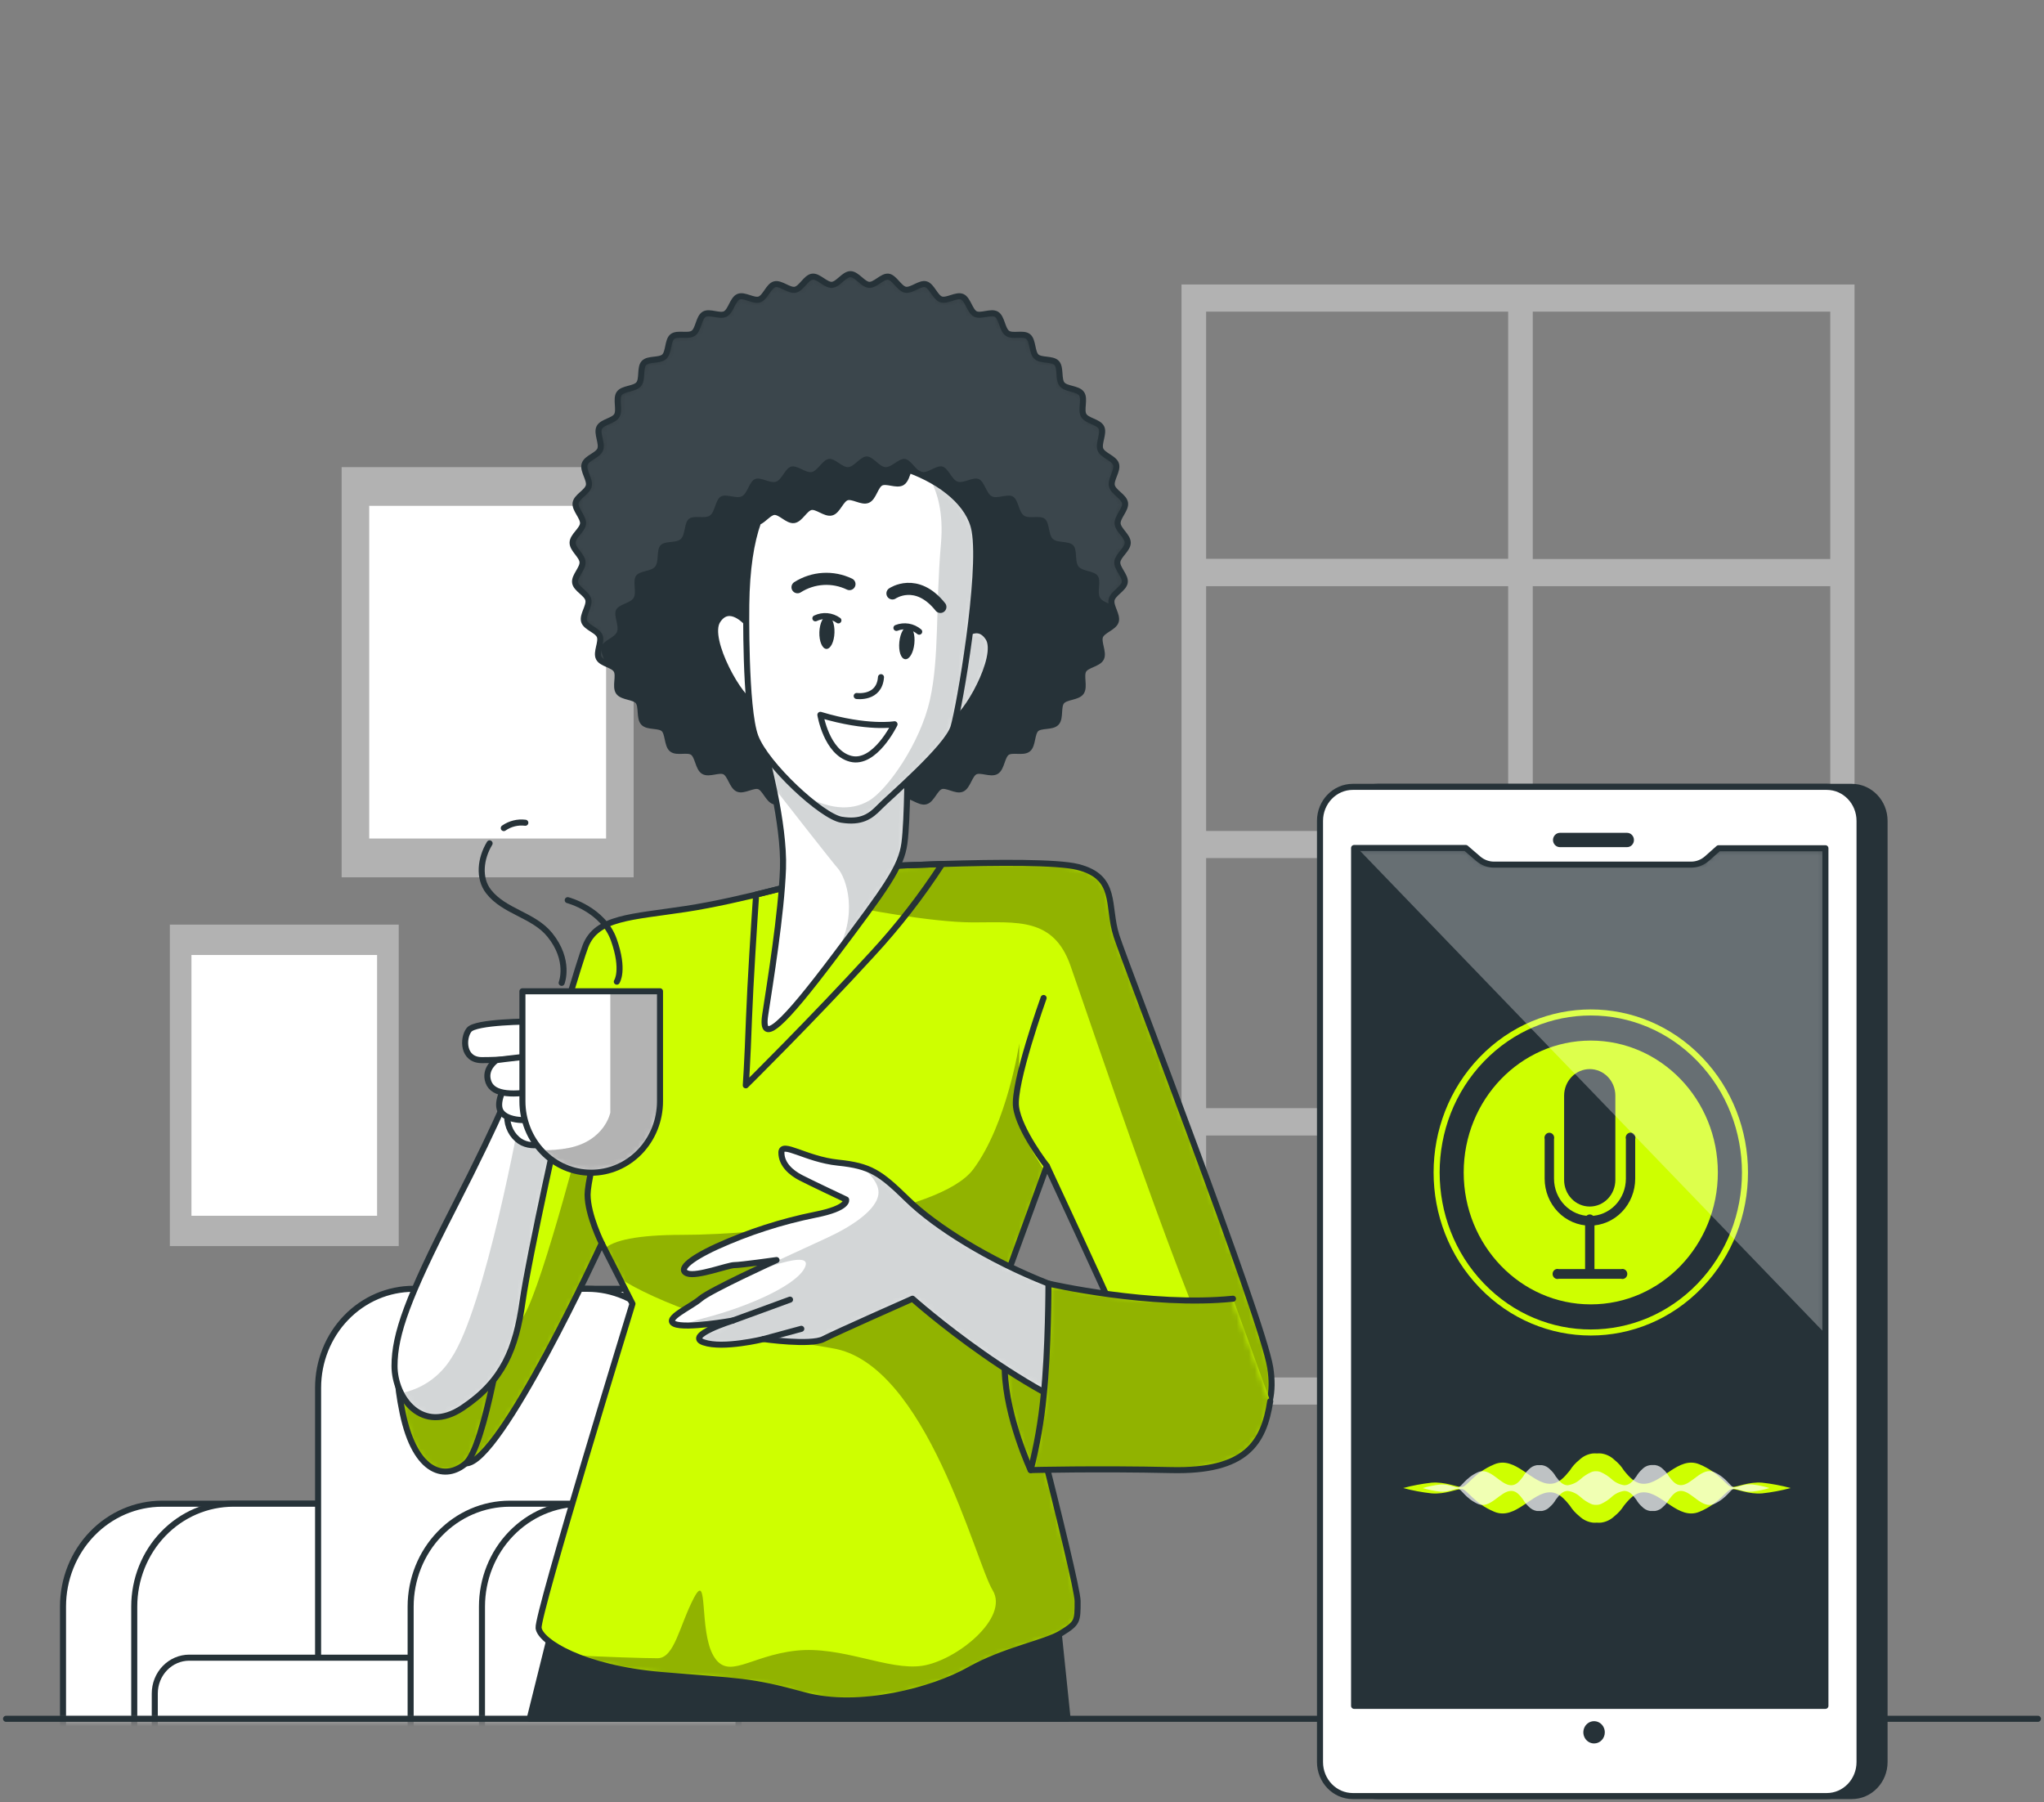
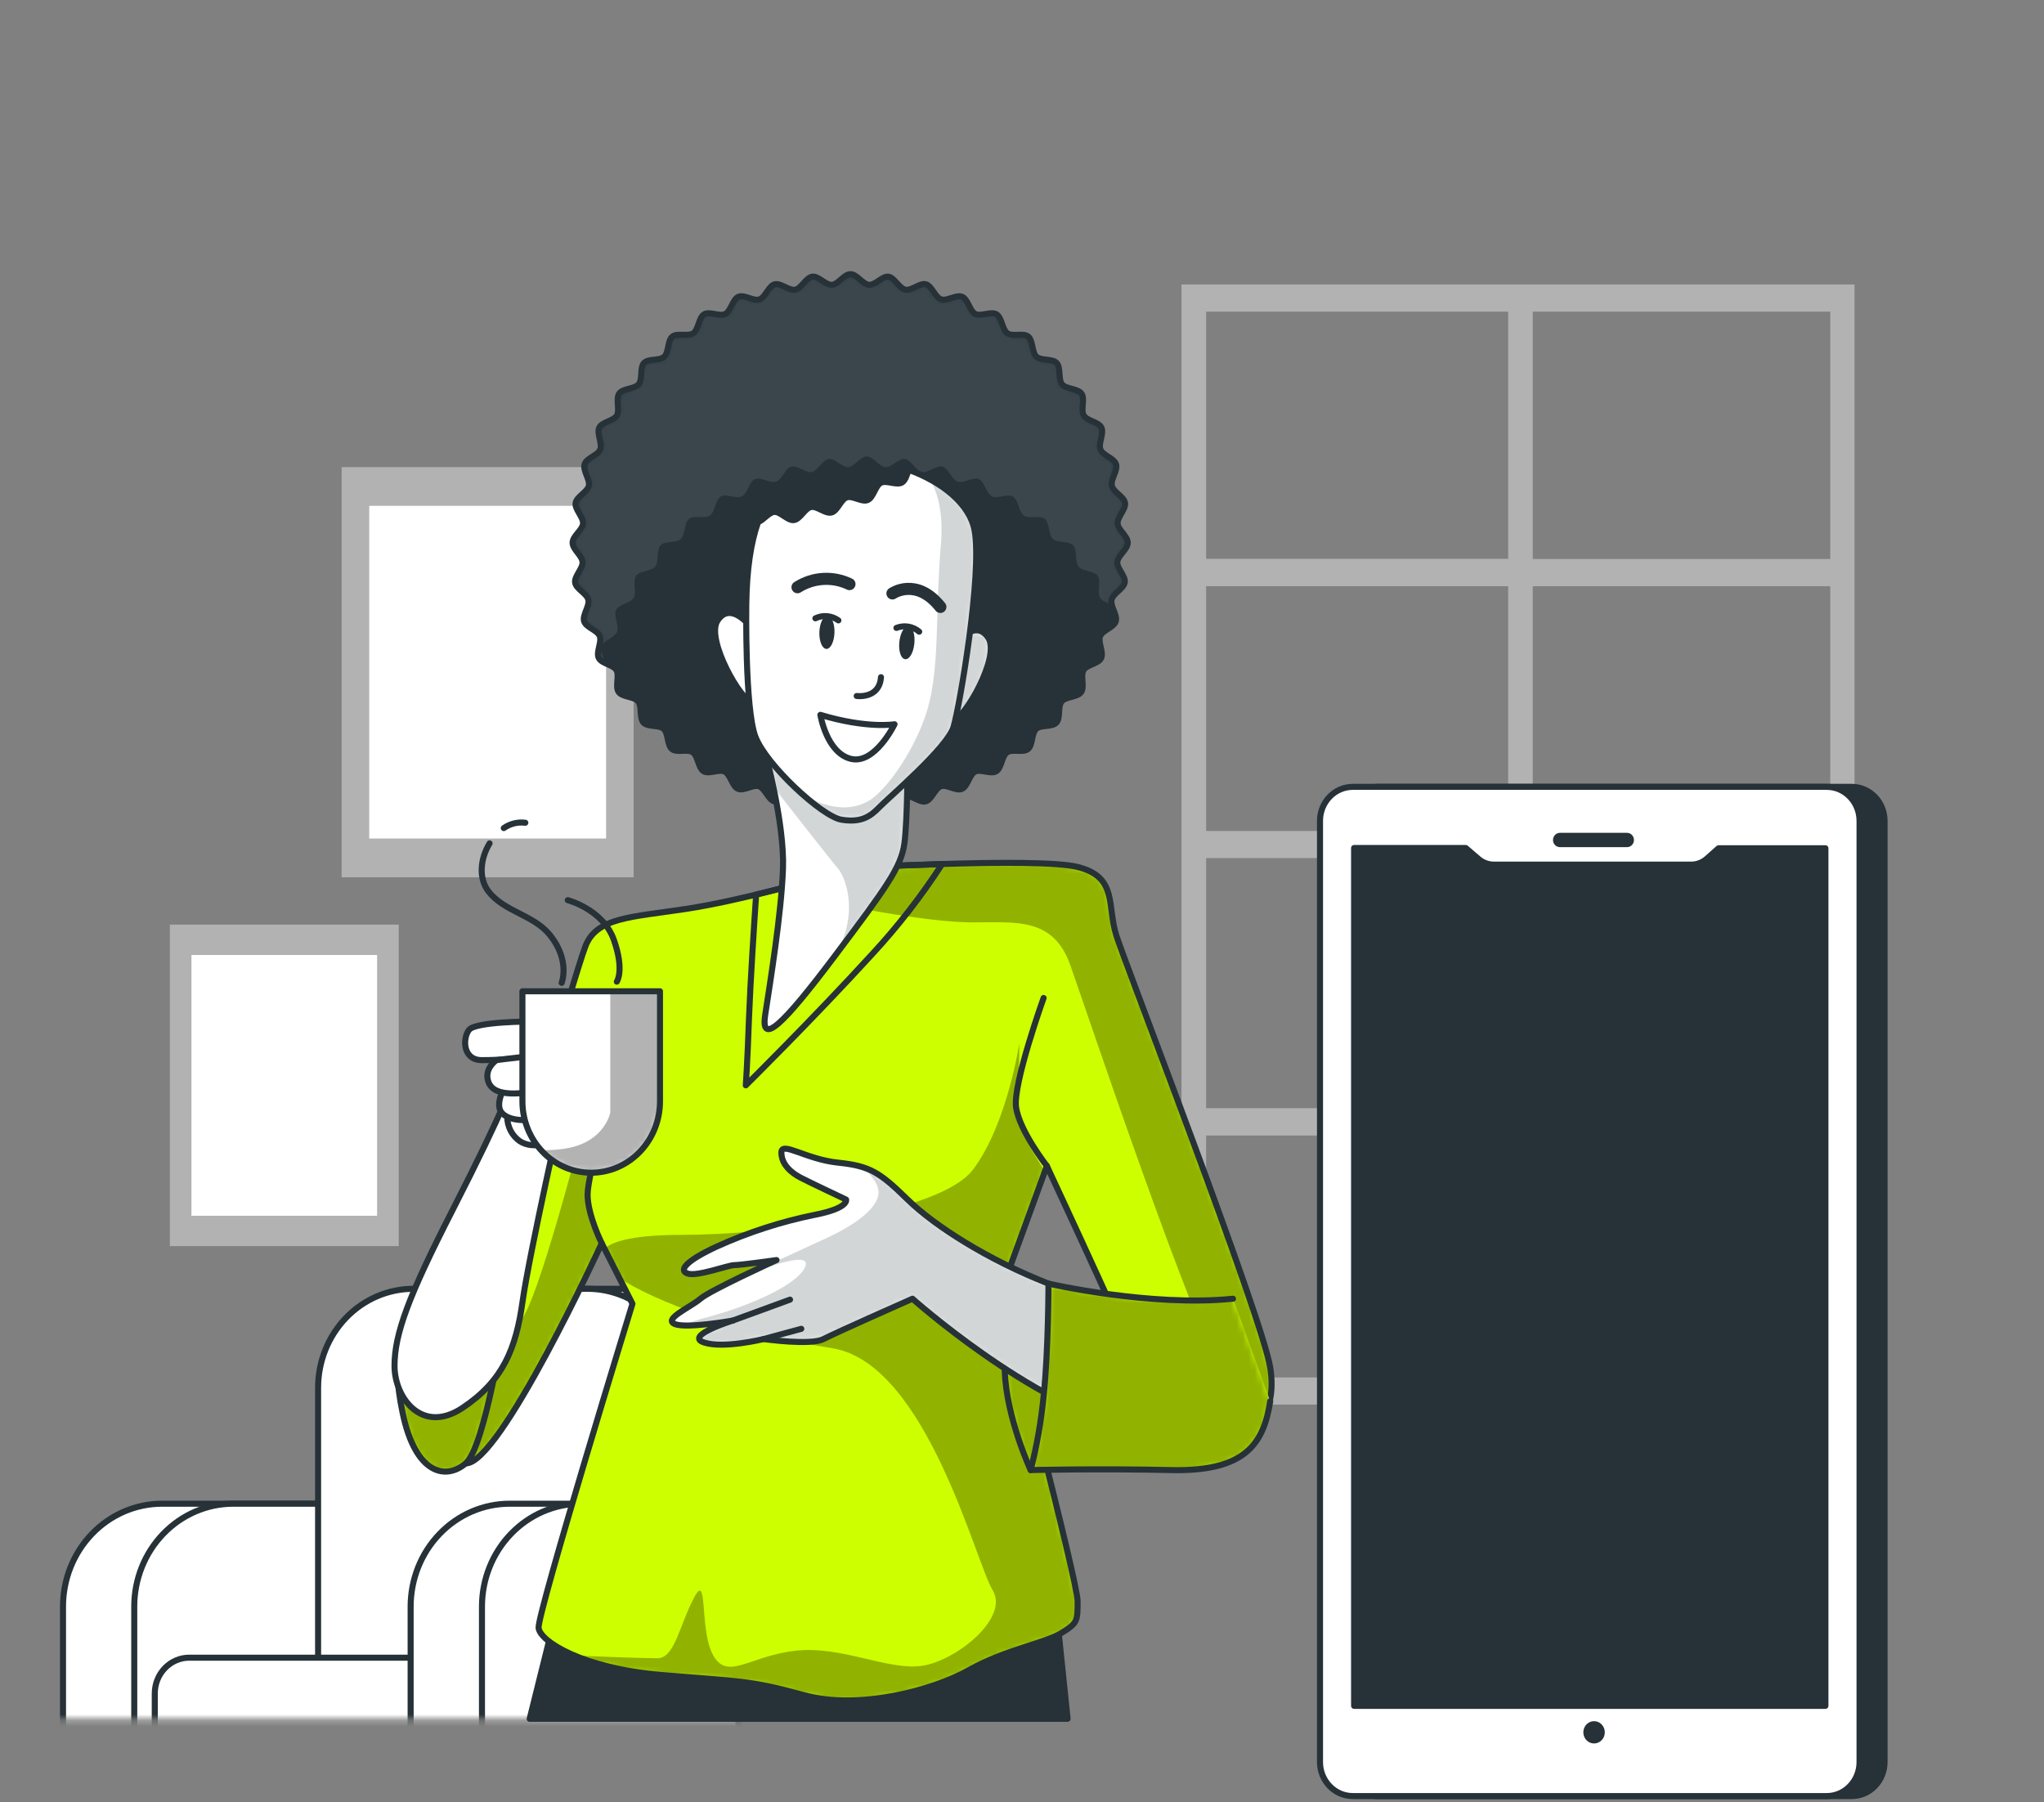
<svg xmlns="http://www.w3.org/2000/svg" width="338" height="298" viewBox="0 0 338 298" fill="none">
  <rect x="0" y="0" width="338" height="298" fill="#808080" stroke="none" />
  <path d="M195.378 47.041V232.26H306.671V47.041H195.378ZM253.458 51.533H302.656V92.437H253.458V51.533ZM253.458 96.93H302.656V137.409H253.458V96.93ZM253.458 141.934H302.656V183.28H253.458V141.934ZM249.395 227.776H199.449V187.772H249.395V227.776ZM249.395 183.247H199.449V141.892H249.395V183.247ZM249.395 137.409H199.449V96.93H249.395V137.409ZM249.395 92.404H199.449V51.533H249.395V92.404ZM253.458 227.735V187.73H302.656V227.735H253.458Z" fill="#B2B2B2" />
  <path d="M104.785 77.244H56.494V145.076H104.785V77.244Z" fill="#B2B2B2" />
  <path d="M100.225 83.645H61.055V138.659H100.225V83.645Z" fill="white" />
  <path d="M65.937 152.894H28.085V206.057H65.937V152.894Z" fill="#B2B2B2" />
  <path d="M62.356 157.919H31.658V201.04H62.356V157.919Z" fill="white" />
  <mask id="mask0_1032_6420" style="mask-type:luminance" maskUnits="userSpaceOnUse" x="6" y="204" width="133" height="81">
    <path d="M138.583 204.774H6.356V284.224H138.583V204.774Z" fill="white" />
  </mask>
  <g mask="url(#mask0_1032_6420)">
    <path d="M122.122 275.707H61.81L61.81 229.485C61.81 225.144 63.471 220.981 66.429 217.911C69.386 214.841 73.398 213.117 77.58 213.117H106.343C110.526 213.117 114.537 214.841 117.495 217.911C120.452 220.981 122.114 225.144 122.114 229.485V275.707H122.122Z" fill="white" stroke="#263238" stroke-miterlimit="10" />
    <path d="M52.84 318.677H10.419L10.419 265.663C10.419 261.152 12.146 256.826 15.219 253.636C18.293 250.446 22.461 248.653 26.808 248.653H52.84L52.84 318.661V318.677Z" fill="white" />
    <path d="M52.84 318.677H10.419L10.419 265.663C10.419 261.152 12.146 256.826 15.219 253.636C18.293 250.446 22.461 248.653 26.808 248.653H52.84L52.84 318.661V318.677Z" stroke="#263238" stroke-miterlimit="10" />
    <path d="M64.62 318.677H22.199L22.199 265.663C22.199 261.152 23.925 256.826 26.999 253.636C30.072 250.446 34.241 248.653 38.588 248.653H64.62L64.62 318.661V318.677Z" fill="white" stroke="#263238" stroke-miterlimit="10" />
    <path d="M112.912 275.707H52.6L52.6 229.485C52.6 225.144 54.261 220.981 57.219 217.911C60.176 214.841 64.188 213.117 68.37 213.117H97.141C101.324 213.117 105.335 214.841 108.293 217.911C111.25 220.981 112.912 225.144 112.912 229.485V275.707Z" fill="white" />
    <path d="M112.912 275.707H52.6L52.6 229.485C52.6 225.144 54.261 220.981 57.219 217.911C60.176 214.841 64.188 213.117 68.37 213.117H97.141C101.324 213.117 105.335 214.841 108.293 217.911C111.25 220.981 112.912 225.144 112.912 229.485V275.707Z" stroke="#263238" stroke-miterlimit="10" />
    <path d="M106.319 318.677H25.595V280.032C25.595 278.462 26.196 276.957 27.265 275.847C28.334 274.738 29.785 274.114 31.297 274.114H106.319V318.677Z" fill="white" />
    <path d="M106.319 318.677H25.595V280.032C25.595 278.462 26.196 276.957 27.265 275.847C28.334 274.738 29.785 274.114 31.297 274.114H106.319V318.677Z" stroke="#263238" stroke-miterlimit="10" />
-     <path d="M110.326 318.677H67.904V265.663C67.904 261.152 69.631 256.826 72.705 253.636C75.778 250.446 79.947 248.653 84.293 248.653H110.326L110.326 318.661V318.677Z" fill="white" />
+     <path d="M110.326 318.677H67.904V265.663C67.904 261.152 69.631 256.826 72.705 253.636C75.778 250.446 79.947 248.653 84.293 248.653H110.326L110.326 318.661Z" fill="white" />
    <path d="M110.326 318.677H67.904V265.663C67.904 261.152 69.631 256.826 72.705 253.636C75.778 250.446 79.947 248.653 84.293 248.653H110.326L110.326 318.661V318.677Z" stroke="#263238" stroke-miterlimit="10" />
    <path d="M122.122 318.677H79.7V265.663C79.7 261.152 81.427 256.826 84.501 253.636C87.574 250.446 91.743 248.653 96.089 248.653H122.122L122.122 318.661V318.677Z" fill="white" stroke="#263238" stroke-miterlimit="10" />
  </g>
  <path d="M176.54 284.224L174.693 266.405H92.018L87.586 284.224H176.54Z" fill="#263238" stroke="#263238" stroke-linecap="round" stroke-linejoin="round" />
  <path d="M186.489 89.746C186.489 90.829 184.883 91.838 184.763 92.904C184.642 93.971 186.16 95.246 185.991 96.305C185.822 97.363 184.056 98.105 183.815 99.188C183.574 100.272 184.827 101.73 184.506 102.747C184.184 103.764 182.321 104.205 181.92 105.197C181.519 106.189 182.546 107.873 182.081 108.831C181.615 109.789 179.672 109.914 179.158 110.839C178.644 111.765 179.391 113.573 178.78 114.448C178.17 115.323 176.275 115.157 175.568 115.982C174.862 116.807 175.408 118.724 174.685 119.499C173.962 120.274 172.108 119.824 171.337 120.54C170.566 121.257 170.799 123.232 169.98 123.874C169.161 124.516 167.386 123.816 166.519 124.416C165.652 125.016 165.635 126.999 164.736 127.541C163.837 128.083 162.167 127.124 161.235 127.6C160.304 128.075 160.023 130.033 159.059 130.45C158.095 130.867 156.57 129.666 155.582 130.016C154.594 130.366 154.073 132.258 153.061 132.517C152.049 132.775 150.7 131.408 149.672 131.617C148.644 131.825 147.89 133.633 146.862 133.775C145.834 133.917 144.654 132.358 143.61 132.425C142.566 132.492 141.594 134.192 140.55 134.192C139.506 134.192 138.519 132.525 137.491 132.425C136.463 132.325 135.259 133.909 134.239 133.775C133.219 133.642 132.432 131.825 131.42 131.617C130.409 131.408 129.011 132.792 128.032 132.517C127.052 132.242 126.49 130.341 125.51 130.016C124.531 129.691 122.989 130.85 122.034 130.441C121.078 130.033 120.789 128.075 119.857 127.6C118.926 127.124 117.256 128.083 116.356 127.541C115.457 126.999 115.433 125.041 114.574 124.416C113.715 123.791 111.924 124.533 111.113 123.866C110.302 123.199 110.527 121.232 109.756 120.532C108.985 119.832 107.122 120.265 106.408 119.49C105.693 118.715 106.191 116.798 105.524 115.973C104.858 115.148 102.955 115.315 102.312 114.44C101.67 113.565 102.473 111.748 101.935 110.823C101.397 109.898 99.526 109.781 99.02 108.823C98.514 107.864 99.566 106.181 99.173 105.189C98.779 104.197 96.908 103.764 96.587 102.739C96.266 101.714 97.526 100.238 97.286 99.18C97.045 98.121 95.262 97.405 95.102 96.338C94.941 95.271 96.41 94.021 96.33 92.938C96.25 91.854 94.684 90.854 94.684 89.746C94.684 88.637 96.33 87.645 96.41 86.579C96.491 85.512 95.021 84.237 95.182 83.178C95.342 82.12 97.125 81.378 97.366 80.336C97.607 79.295 96.346 77.836 96.667 76.778C96.989 75.719 98.859 75.319 99.253 74.327C99.646 73.336 98.627 71.66 99.1 70.702C99.574 69.744 101.509 69.61 102.015 68.694C102.521 67.777 101.79 65.951 102.393 65.076C102.995 64.201 104.898 64.368 105.605 63.543C106.311 62.718 105.765 60.801 106.488 60.026C107.21 59.251 109.065 59.701 109.844 58.984C110.623 58.267 110.374 56.292 111.193 55.651C112.012 55.009 113.795 55.7 114.654 55.1C115.513 54.5 115.537 52.517 116.437 51.975C117.336 51.433 119.006 52.4 119.938 51.917C120.869 51.433 121.15 49.483 122.114 49.075C123.077 48.666 124.603 49.85 125.591 49.508C126.578 49.166 127.1 47.258 128.112 47.008C129.124 46.758 130.481 48.116 131.501 47.908C132.521 47.7 133.283 45.891 134.319 45.749C135.355 45.608 136.527 47.175 137.571 47.1C138.615 47.025 139.579 45.333 140.631 45.333C141.683 45.333 142.662 47 143.69 47.1C144.718 47.2 145.914 45.616 146.902 45.749C147.89 45.883 148.709 47.708 149.72 47.908C150.732 48.108 152.129 46.733 153.109 47.008C154.089 47.283 154.651 49.191 155.63 49.508C156.61 49.825 158.152 48.675 159.107 49.075C160.063 49.475 160.36 51.45 161.283 51.917C162.207 52.383 163.893 51.433 164.784 51.975C165.676 52.517 165.716 54.475 166.567 55.1C167.418 55.725 169.217 54.992 170.028 55.651C170.839 56.309 170.614 58.284 171.385 58.984C172.156 59.684 174.019 59.259 174.733 60.026C175.448 60.793 174.958 62.718 175.617 63.543C176.275 64.368 178.186 64.21 178.829 65.076C179.471 65.943 178.668 67.777 179.206 68.694C179.744 69.61 181.655 69.744 182.129 70.702C182.603 71.66 181.575 73.336 181.968 74.327C182.362 75.319 184.233 75.752 184.554 76.778C184.875 77.803 183.614 79.278 183.863 80.336C184.112 81.395 185.879 82.112 186.039 83.178C186.2 84.245 184.73 85.504 184.811 86.579C184.891 87.654 186.489 88.654 186.489 89.746Z" fill="#263238" />
  <mask id="mask1_1032_6420" style="mask-type:luminance" maskUnits="userSpaceOnUse" x="94" y="45" width="93" height="90">
    <path d="M186.489 89.746C186.489 90.829 184.883 91.838 184.763 92.904C184.642 93.971 186.16 95.246 185.991 96.305C185.822 97.363 184.056 98.105 183.815 99.188C183.574 100.272 184.827 101.73 184.506 102.747C184.184 103.764 182.321 104.205 181.92 105.197C181.519 106.189 182.546 107.873 182.081 108.831C181.615 109.789 179.672 109.914 179.158 110.839C178.644 111.765 179.391 113.573 178.78 114.448C178.17 115.323 176.275 115.157 175.568 115.982C174.862 116.807 175.408 118.724 174.685 119.499C173.962 120.274 172.108 119.824 171.337 120.54C170.566 121.257 170.799 123.232 169.98 123.874C169.161 124.516 167.386 123.816 166.519 124.416C165.652 125.016 165.635 126.999 164.736 127.541C163.837 128.083 162.167 127.124 161.235 127.6C160.304 128.075 160.023 130.033 159.059 130.45C158.095 130.867 156.57 129.666 155.582 130.016C154.594 130.366 154.073 132.258 153.061 132.517C152.049 132.775 150.7 131.408 149.672 131.617C148.644 131.825 147.89 133.633 146.862 133.775C145.834 133.917 144.654 132.358 143.61 132.425C142.566 132.492 141.594 134.192 140.55 134.192C139.506 134.192 138.519 132.525 137.491 132.425C136.463 132.325 135.259 133.909 134.239 133.775C133.219 133.642 132.432 131.825 131.42 131.617C130.409 131.408 129.011 132.792 128.032 132.517C127.052 132.242 126.49 130.341 125.51 130.016C124.531 129.691 122.989 130.85 122.034 130.441C121.078 130.033 120.789 128.075 119.857 127.6C118.926 127.124 117.256 128.083 116.356 127.541C115.457 126.999 115.433 125.041 114.574 124.416C113.715 123.791 111.924 124.533 111.113 123.866C110.302 123.199 110.527 121.232 109.756 120.532C108.985 119.832 107.122 120.265 106.408 119.49C105.693 118.715 106.191 116.798 105.524 115.973C104.858 115.148 102.955 115.315 102.312 114.44C101.67 113.565 102.473 111.748 101.935 110.823C101.397 109.898 99.526 109.781 99.02 108.823C98.514 107.864 99.566 106.181 99.173 105.189C98.779 104.197 96.908 103.764 96.587 102.739C96.266 101.714 97.526 100.238 97.286 99.18C97.045 98.121 95.262 97.405 95.102 96.338C94.941 95.271 96.41 94.021 96.33 92.938C96.25 91.854 94.684 90.854 94.684 89.746C94.684 88.637 96.33 87.645 96.41 86.579C96.491 85.512 95.021 84.237 95.182 83.178C95.342 82.12 97.125 81.378 97.366 80.336C97.607 79.295 96.346 77.836 96.667 76.778C96.989 75.719 98.859 75.319 99.253 74.327C99.646 73.336 98.627 71.66 99.1 70.702C99.574 69.744 101.509 69.61 102.015 68.694C102.521 67.777 101.79 65.951 102.393 65.076C102.995 64.201 104.898 64.368 105.605 63.543C106.311 62.718 105.765 60.801 106.488 60.026C107.21 59.251 109.065 59.701 109.844 58.984C110.623 58.267 110.374 56.292 111.193 55.651C112.012 55.009 113.795 55.7 114.654 55.1C115.513 54.5 115.537 52.517 116.437 51.975C117.336 51.433 119.006 52.4 119.938 51.917C120.869 51.433 121.15 49.483 122.114 49.075C123.077 48.666 124.603 49.85 125.591 49.508C126.578 49.166 127.1 47.258 128.112 47.008C129.124 46.758 130.481 48.116 131.501 47.908C132.521 47.7 133.283 45.891 134.319 45.749C135.355 45.608 136.527 47.175 137.571 47.1C138.615 47.025 139.579 45.333 140.631 45.333C141.683 45.333 142.662 47 143.69 47.1C144.718 47.2 145.914 45.616 146.902 45.749C147.89 45.883 148.709 47.708 149.72 47.908C150.732 48.108 152.129 46.733 153.109 47.008C154.089 47.283 154.651 49.191 155.63 49.508C156.61 49.825 158.152 48.675 159.107 49.075C160.063 49.475 160.36 51.45 161.283 51.917C162.207 52.383 163.893 51.433 164.784 51.975C165.676 52.517 165.716 54.475 166.567 55.1C167.418 55.725 169.217 54.992 170.028 55.651C170.839 56.309 170.614 58.284 171.385 58.984C172.156 59.684 174.019 59.259 174.733 60.026C175.448 60.793 174.958 62.718 175.617 63.543C176.275 64.368 178.186 64.21 178.829 65.076C179.471 65.943 178.668 67.777 179.206 68.694C179.744 69.61 181.655 69.744 182.129 70.702C182.603 71.66 181.575 73.336 181.968 74.327C182.362 75.319 184.233 75.752 184.554 76.778C184.875 77.803 183.614 79.278 183.863 80.336C184.112 81.395 185.879 82.112 186.039 83.178C186.2 84.245 184.73 85.504 184.811 86.579C184.891 87.654 186.489 88.654 186.489 89.746Z" fill="white" />
  </mask>
  <g mask="url(#mask1_1032_6420)">
    <path opacity="0.1" d="M186.489 89.746C186.489 88.654 184.883 87.645 184.771 86.579C184.658 85.512 186.16 84.237 185.991 83.178C185.823 82.12 184.056 81.378 183.815 80.336C183.574 79.295 184.827 77.836 184.506 76.778C184.185 75.719 182.322 75.319 181.92 74.327C181.519 73.336 182.546 71.66 182.081 70.702C181.615 69.744 179.672 69.61 179.158 68.694C178.644 67.777 179.391 65.96 178.78 65.076C178.17 64.193 176.275 64.376 175.569 63.543C174.862 62.709 175.408 60.809 174.685 60.026C173.963 59.242 172.108 59.709 171.337 58.984C170.566 58.259 170.807 56.301 169.98 55.651C169.153 55 167.386 55.709 166.519 55.1C165.652 54.492 165.636 52.517 164.736 51.975C163.837 51.433 162.167 52.4 161.235 51.917C160.304 51.433 160.023 49.483 159.059 49.075C158.096 48.666 156.57 49.85 155.582 49.508C154.595 49.166 154.073 47.258 153.061 47.008C152.049 46.758 150.7 48.116 149.672 47.908C148.645 47.7 147.89 45.891 146.854 45.749C145.818 45.608 144.654 47.175 143.642 47.1C142.63 47.025 141.626 45.333 140.583 45.333C139.539 45.333 138.551 47 137.523 47.1C136.495 47.2 135.291 45.616 134.271 45.749C133.251 45.883 132.464 47.708 131.453 47.908C130.441 48.108 129.044 46.733 128.064 47.008C127.084 47.283 126.522 49.191 125.543 49.508C124.563 49.825 123.021 48.675 122.066 49.075C121.11 49.475 120.821 51.45 119.89 51.917C118.958 52.383 117.288 51.433 116.389 51.975C115.489 52.517 115.465 54.475 114.606 55.1C113.747 55.725 111.964 54.992 111.145 55.651C110.326 56.309 110.559 58.284 109.796 58.984C109.033 59.684 107.162 59.251 106.44 60.026C105.717 60.801 106.223 62.718 105.556 63.543C104.89 64.368 102.987 64.201 102.345 65.076C101.702 65.952 102.505 67.768 101.967 68.694C101.429 69.619 99.558 69.735 99.052 70.702C98.546 71.669 99.606 73.336 99.205 74.327C98.803 75.319 96.941 75.752 96.619 76.778C96.298 77.803 97.559 79.278 97.318 80.336C97.077 81.395 95.294 82.112 95.134 83.178C94.973 84.245 96.443 85.504 96.362 86.579C96.282 87.654 94.636 88.654 94.636 89.746C94.636 90.837 96.282 91.838 96.362 92.904C96.443 93.971 94.973 95.246 95.134 96.305C95.294 97.363 97.077 98.105 97.318 99.147C97.559 100.188 96.298 101.689 96.619 102.705C96.941 103.722 98.803 104.164 99.205 105.156C99.606 106.147 98.579 107.831 99.052 108.789C99.303 109.178 99.67 109.471 100.096 109.623C99.855 108.714 99.205 107.689 99.446 106.922C99.767 105.897 101.638 105.464 102.031 104.472C102.425 103.48 101.413 101.805 101.879 100.847C102.345 99.888 104.288 99.755 104.794 98.838C105.3 97.921 104.569 96.096 105.171 95.221C105.773 94.346 107.684 94.521 108.343 93.688C109.001 92.854 108.511 90.954 109.226 90.171C109.941 89.387 111.812 89.854 112.583 89.129C113.353 88.404 113.113 86.445 113.932 85.795C114.751 85.145 116.533 85.845 117.392 85.245C118.252 84.645 118.284 82.662 119.183 82.12C120.082 81.578 121.745 82.545 122.684 82.061C123.624 81.578 123.897 79.628 124.852 79.22C125.808 78.811 127.341 79.995 128.329 79.653C129.317 79.311 129.847 77.403 130.85 77.153C131.854 76.903 133.259 78.261 134.239 78.053C135.219 77.844 136.022 76.036 137.057 75.894C138.093 75.753 139.266 77.319 140.269 77.244C141.273 77.169 142.285 75.478 143.329 75.478C144.373 75.478 145.36 77.144 146.388 77.244C147.416 77.344 148.612 75.761 149.64 75.894C150.668 76.028 151.439 77.853 152.451 78.053C153.462 78.253 154.86 76.878 155.847 77.153C156.835 77.428 157.389 79.336 158.369 79.653C159.348 79.97 160.89 78.82 161.846 79.22C162.801 79.62 163.09 81.595 164.014 82.07C164.937 82.545 166.623 81.587 167.515 82.12C168.406 82.653 168.446 84.62 169.305 85.245C170.164 85.87 171.947 85.137 172.766 85.795C173.585 86.454 173.344 88.429 174.115 89.129C174.886 89.829 176.749 89.404 177.472 90.179C178.194 90.954 177.688 92.863 178.355 93.688C179.021 94.513 180.924 94.355 181.527 95.23C182.129 96.105 181.366 97.921 181.904 98.838C182.233 99.397 183.068 99.672 183.775 100.005C183.813 100.149 183.859 100.291 183.912 100.43C183.772 100.033 183.738 99.604 183.815 99.188C184.056 98.147 185.831 97.413 185.991 96.346C186.152 95.279 184.682 94.029 184.771 92.946C184.859 91.862 186.489 90.854 186.489 89.746Z" fill="white" />
  </g>
  <path d="M186.489 89.746C186.489 90.829 184.883 91.838 184.763 92.904C184.642 93.971 186.16 95.246 185.991 96.305C185.822 97.363 184.056 98.105 183.815 99.188C183.574 100.272 184.827 101.73 184.506 102.747C184.184 103.764 182.321 104.205 181.92 105.197C181.519 106.189 182.546 107.873 182.081 108.831C181.615 109.789 179.672 109.914 179.158 110.839C178.644 111.765 179.391 113.573 178.78 114.448C178.17 115.323 176.275 115.157 175.568 115.982C174.862 116.807 175.408 118.724 174.685 119.499C173.962 120.274 172.108 119.824 171.337 120.54C170.566 121.257 170.799 123.232 169.98 123.874C169.161 124.516 167.386 123.816 166.519 124.416C165.652 125.016 165.635 126.999 164.736 127.541C163.837 128.083 162.167 127.124 161.235 127.6C160.304 128.075 160.023 130.033 159.059 130.45C158.095 130.867 156.57 129.666 155.582 130.016C154.594 130.366 154.073 132.258 153.061 132.517C152.049 132.775 150.7 131.408 149.672 131.617C148.644 131.825 147.89 133.633 146.862 133.775C145.834 133.917 144.654 132.358 143.61 132.425C142.566 132.492 141.594 134.192 140.55 134.192C139.506 134.192 138.519 132.525 137.491 132.425C136.463 132.325 135.259 133.909 134.239 133.775C133.219 133.642 132.432 131.825 131.42 131.617C130.409 131.408 129.011 132.792 128.032 132.517C127.052 132.242 126.49 130.341 125.51 130.016C124.531 129.691 122.989 130.85 122.034 130.441C121.078 130.033 120.789 128.075 119.857 127.6C118.926 127.124 117.256 128.083 116.356 127.541C115.457 126.999 115.433 125.041 114.574 124.416C113.715 123.791 111.924 124.533 111.113 123.866C110.302 123.199 110.527 121.232 109.756 120.532C108.985 119.832 107.122 120.265 106.408 119.49C105.693 118.715 106.191 116.798 105.524 115.973C104.858 115.148 102.955 115.315 102.312 114.44C101.67 113.565 102.473 111.748 101.935 110.823C101.397 109.898 99.526 109.781 99.02 108.823C98.514 107.864 99.566 106.181 99.173 105.189C98.779 104.197 96.908 103.764 96.587 102.739C96.266 101.714 97.526 100.238 97.286 99.18C97.045 98.121 95.262 97.405 95.102 96.338C94.941 95.271 96.41 94.021 96.33 92.938C96.25 91.854 94.684 90.854 94.684 89.746C94.684 88.637 96.33 87.645 96.41 86.579C96.491 85.512 95.021 84.237 95.182 83.178C95.342 82.12 97.125 81.378 97.366 80.336C97.607 79.295 96.346 77.836 96.667 76.778C96.989 75.719 98.859 75.319 99.253 74.327C99.646 73.336 98.627 71.66 99.1 70.702C99.574 69.744 101.509 69.61 102.015 68.694C102.521 67.777 101.79 65.951 102.393 65.076C102.995 64.201 104.898 64.368 105.605 63.543C106.311 62.718 105.765 60.801 106.488 60.026C107.21 59.251 109.065 59.701 109.844 58.984C110.623 58.267 110.374 56.292 111.193 55.651C112.012 55.009 113.795 55.7 114.654 55.1C115.513 54.5 115.537 52.517 116.437 51.975C117.336 51.433 119.006 52.4 119.938 51.917C120.869 51.433 121.15 49.483 122.114 49.075C123.077 48.666 124.603 49.85 125.591 49.508C126.578 49.166 127.1 47.258 128.112 47.008C129.124 46.758 130.481 48.116 131.501 47.908C132.521 47.7 133.283 45.891 134.319 45.749C135.355 45.608 136.527 47.175 137.571 47.1C138.615 47.025 139.579 45.333 140.631 45.333C141.683 45.333 142.662 47 143.69 47.1C144.718 47.2 145.914 45.616 146.902 45.749C147.89 45.883 148.709 47.708 149.72 47.908C150.732 48.108 152.129 46.733 153.109 47.008C154.089 47.283 154.651 49.191 155.63 49.508C156.61 49.825 158.152 48.675 159.107 49.075C160.063 49.475 160.36 51.45 161.283 51.917C162.207 52.383 163.893 51.433 164.784 51.975C165.676 52.517 165.716 54.475 166.567 55.1C167.418 55.725 169.217 54.992 170.028 55.651C170.839 56.309 170.614 58.284 171.385 58.984C172.156 59.684 174.019 59.259 174.733 60.026C175.448 60.793 174.958 62.718 175.617 63.543C176.275 64.368 178.186 64.21 178.829 65.076C179.471 65.943 178.668 67.777 179.206 68.694C179.744 69.61 181.655 69.744 182.129 70.702C182.603 71.66 181.575 73.336 181.968 74.327C182.362 75.319 184.233 75.752 184.554 76.778C184.875 77.803 183.614 79.278 183.863 80.336C184.112 81.395 185.879 82.112 186.039 83.178C186.2 84.245 184.73 85.504 184.811 86.579C184.891 87.654 186.489 88.654 186.489 89.746Z" stroke="#263238" stroke-linecap="round" stroke-linejoin="round" />
  <path d="M135.098 145.301C135.098 145.301 122.523 148.918 113.418 150.302C104.312 151.685 98.699 151.693 96.828 156.419C94.957 161.144 79.692 214.475 76.48 220.867C73.269 227.26 71.397 241.703 77.018 241.978C82.639 242.253 99.502 205.591 99.502 205.591L104.585 215.592C104.585 215.592 88.798 266.98 89.063 269.205C89.328 271.431 96.29 275.873 109.403 276.981C122.515 278.09 123.856 277.815 132.962 280.315C142.068 282.815 154.37 279.482 160.264 276.148C166.157 272.814 172.838 271.706 175.52 270.039C178.202 268.372 178.194 268.097 178.194 264.763C178.194 261.43 165.611 213.366 165.611 213.366L173.111 192.806C173.111 192.806 190.239 229.476 191.042 232.81C191.845 236.144 196.928 240.311 201.746 239.202C206.564 238.094 211.381 234.477 210.049 226.143C208.716 217.809 186.224 159.753 184.618 154.752C183.012 149.752 184.883 145.026 178.194 143.359C171.505 141.692 138.583 143.634 138.583 143.634L135.098 145.301Z" fill="#CEFF00" />
  <mask id="mask2_1032_6420" style="mask-type:luminance" maskUnits="userSpaceOnUse" x="73" y="142" width="138" height="140">
    <path d="M135.098 145.301C135.098 145.301 122.523 148.918 113.418 150.302C104.312 151.685 98.699 151.693 96.828 156.419C94.957 161.144 79.692 214.475 76.48 220.867C73.269 227.26 71.397 241.703 77.018 241.978C82.639 242.253 99.502 205.591 99.502 205.591L104.585 215.592C104.585 215.592 88.798 266.98 89.063 269.205C89.328 271.431 96.29 275.873 109.403 276.981C122.515 278.09 123.856 277.815 132.962 280.315C142.068 282.815 154.37 279.482 160.264 276.148C166.157 272.814 172.838 271.706 175.52 270.039C178.202 268.372 178.194 268.097 178.194 264.763C178.194 261.43 165.611 213.366 165.611 213.366L173.111 192.806C173.111 192.806 190.239 229.476 191.042 232.81C191.845 236.144 196.928 240.311 201.746 239.202C206.564 238.094 211.381 234.477 210.049 226.143C208.716 217.809 186.224 159.753 184.618 154.752C183.012 149.752 184.883 145.026 178.194 143.359C171.505 141.692 138.583 143.634 138.583 143.634L135.098 145.301Z" fill="white" />
  </mask>
  <g mask="url(#mask2_1032_6420)">
    <path opacity="0.3" d="M184.618 154.752C183.012 149.752 184.883 145.026 178.194 143.359C172.132 141.851 144.565 143.301 139.41 143.593L141.257 150.027C141.257 150.027 153.703 152.527 160.93 152.527C168.157 152.527 174.179 151.694 176.99 159.611C179.8 167.528 197.064 219.2 203.488 230.035C204.748 232.123 206.129 234.13 207.623 236.044C209.631 233.952 210.787 230.777 210.032 226.143C208.707 217.809 186.224 159.753 184.618 154.752Z" fill="black" />
    <path opacity="0.3" d="M175.52 270.039C178.194 268.372 178.194 268.097 178.194 264.764C178.194 261.43 165.611 213.367 165.611 213.367L172.79 193.681C170.726 190.548 167.667 185.414 168.02 183.088C168.391 179.582 168.571 176.057 168.558 172.529C168.558 172.529 166.551 185.864 160.93 193.365C155.309 200.865 126.803 204.199 112.751 204.199C105.42 204.199 101.373 205.107 99.968 206.508L102.441 211.366C108.142 215.108 122.098 220.467 137.644 222.951C153.189 225.434 161.332 258.371 164.142 262.955C166.952 267.539 158.12 274.623 152.499 275.456C146.878 276.29 139.25 272.123 131.621 272.956C123.993 273.789 120.379 277.957 117.97 273.789C115.562 269.622 117.167 259.621 114.759 264.205C112.35 268.789 111.547 274.206 108.736 274.206C106.721 274.206 99.55 273.989 94.909 273.714C99.553 275.56 104.44 276.661 109.403 276.981C122.523 278.098 123.856 277.815 132.962 280.315C142.068 282.815 154.37 279.482 160.264 276.148C166.157 272.814 172.838 271.706 175.52 270.039Z" fill="black" />
    <path opacity="0.3" d="M101.758 210.033L101.911 209.625C101.911 209.625 96.571 201.165 97.165 197.548C97.759 193.931 97.093 183.78 97.093 183.78C97.093 183.78 89.866 212.117 86.654 217.534C83.442 222.951 74.208 238.369 74.208 238.369C74.208 238.369 74.136 238.678 74.023 239.203C74.577 240.869 75.533 241.911 77.018 241.978C82.639 242.261 99.502 205.591 99.502 205.591L101.758 210.033Z" fill="black" />
  </g>
  <path d="M135.098 145.301C135.098 145.301 122.523 148.918 113.418 150.302C104.312 151.685 98.699 151.693 96.828 156.419C94.957 161.144 79.692 214.475 76.48 220.867C73.269 227.26 71.397 241.703 77.018 241.978C82.639 242.253 99.502 205.591 99.502 205.591L104.585 215.592C104.585 215.592 88.798 266.98 89.063 269.205C89.328 271.431 96.29 275.873 109.403 276.981C122.515 278.09 123.856 277.815 132.962 280.315C142.068 282.815 154.37 279.482 160.264 276.148C166.157 272.814 172.838 271.706 175.52 270.039C178.202 268.372 178.194 268.097 178.194 264.763C178.194 261.43 165.611 213.366 165.611 213.366L173.111 192.806C173.111 192.806 190.239 229.476 191.042 232.81C191.845 236.144 196.928 240.311 201.746 239.202C206.564 238.094 211.381 234.477 210.049 226.143C208.716 217.809 186.224 159.753 184.618 154.752C183.012 149.752 184.883 145.026 178.194 143.359C171.505 141.692 138.583 143.634 138.583 143.634L135.098 145.301Z" stroke="#263238" stroke-linecap="round" stroke-linejoin="round" />
  <path d="M173.111 192.806C173.111 192.806 168.558 186.972 168.02 183.089C167.482 179.205 172.573 165.028 172.573 165.028" stroke="#263238" stroke-linecap="round" stroke-linejoin="round" />
  <path d="M99.502 205.591C99.502 205.591 97.165 200.915 97.165 197.54C97.165 194.164 101.582 178.713 101.582 178.713" stroke="#263238" stroke-linecap="round" stroke-linejoin="round" />
  <path d="M144.204 157.802C148.479 153.185 152.358 148.191 155.799 142.876C146.765 143.151 138.583 143.634 138.583 143.634L135.098 145.301C135.098 145.301 130.601 146.593 125.037 147.935C124.724 152.51 124.065 162.67 123.856 168.362C123.591 175.863 123.326 179.471 123.326 179.471C123.326 179.471 134.295 168.637 144.204 157.802Z" stroke="#263238" stroke-linecap="round" stroke-linejoin="round" />
  <path d="M83.442 218.092C83.442 218.092 80.23 239.203 77.018 241.978C73.806 244.753 68.724 243.928 66.58 233.644C64.436 223.359 66.58 220.867 70.056 215.867C73.533 210.866 82.101 206.974 83.442 218.092Z" fill="#CEFF00" />
  <mask id="mask3_1032_6420" style="mask-type:luminance" maskUnits="userSpaceOnUse" x="65" y="210" width="19" height="34">
    <path d="M83.442 218.092C83.442 218.092 80.23 239.203 77.018 241.978C73.806 244.753 68.724 243.928 66.58 233.644C64.436 223.359 66.58 220.867 70.056 215.867C73.533 210.866 82.101 206.974 83.442 218.092Z" fill="white" />
  </mask>
  <g mask="url(#mask3_1032_6420)">
    <path opacity="0.3" d="M83.442 218.092C83.442 218.092 80.23 239.203 77.018 241.978C73.806 244.753 68.724 243.928 66.58 233.644C64.436 223.359 66.58 220.867 70.056 215.867C73.533 210.866 82.101 206.974 83.442 218.092Z" fill="black" />
  </g>
  <path d="M83.442 218.092C83.442 218.092 80.23 239.203 77.018 241.978C73.806 244.753 68.724 243.928 66.58 233.644C64.436 223.359 66.58 220.867 70.056 215.867C73.533 210.866 82.101 206.974 83.442 218.092Z" stroke="#263238" stroke-linecap="round" stroke-linejoin="round" />
  <path d="M126.538 124.466C126.538 124.466 129.75 136.134 129.477 143.635C129.204 151.135 127.341 162.528 126.538 167.804C125.735 173.079 129.477 169.47 138.045 158.086C146.613 146.702 149.022 143.359 149.552 139.467C150.082 135.575 150.09 125.024 150.09 125.024C148.654 126.444 146.885 127.447 144.959 127.934C143.032 128.422 141.017 128.375 139.113 127.8C132.424 125.858 128.144 120.857 127.068 120.857C125.992 120.857 126.538 124.466 126.538 124.466Z" fill="white" />
  <mask id="mask4_1032_6420" style="mask-type:luminance" maskUnits="userSpaceOnUse" x="126" y="120" width="25" height="51">
    <path d="M126.538 124.466C126.538 124.466 129.75 136.134 129.477 143.635C129.204 151.135 127.341 162.528 126.538 167.804C125.735 173.079 129.477 169.47 138.045 158.086C146.613 146.702 149.022 143.359 149.552 139.467C150.082 135.575 150.09 125.024 150.09 125.024C148.654 126.444 146.885 127.447 144.959 127.934C143.032 128.422 141.017 128.375 139.113 127.8C132.424 125.858 128.144 120.857 127.068 120.857C125.992 120.857 126.538 124.466 126.538 124.466Z" fill="white" />
  </mask>
  <g mask="url(#mask4_1032_6420)">
    <path opacity="0.2" d="M139.113 127.8C132.424 125.858 128.144 120.857 127.068 120.857C125.992 120.857 126.538 124.466 126.538 124.466C126.538 124.466 127.181 126.816 127.871 130.075C131.18 134.3 137.644 142.576 138.583 143.635C139.844 145.126 142.18 151.135 138.045 158.086C146.613 146.693 149.022 143.359 149.552 139.467C150.082 135.575 150.09 125.024 150.09 125.024C148.654 126.444 146.885 127.447 144.959 127.934C143.032 128.422 141.017 128.375 139.113 127.8Z" fill="#263238" />
  </g>
  <path d="M126.538 124.466C126.538 124.466 129.75 136.134 129.477 143.635C129.204 151.135 127.341 162.528 126.538 167.804C125.735 173.079 129.477 169.47 138.045 158.086C146.613 146.702 149.022 143.359 149.552 139.467C150.082 135.575 150.09 125.024 150.09 125.024C148.654 126.444 146.885 127.447 144.959 127.934C143.032 128.422 141.017 128.375 139.113 127.8C132.424 125.858 128.144 120.857 127.068 120.857C125.992 120.857 126.538 124.466 126.538 124.466Z" stroke="#263238" stroke-linecap="round" stroke-linejoin="round" />
  <path d="M123.656 103.147C123.656 103.147 120.66 99.513 118.653 102.63C116.646 105.747 122.668 116.132 124.41 116.132C126.153 116.132 125.406 108.864 125.406 107.048C125.406 105.231 123.656 103.147 123.656 103.147Z" fill="white" stroke="#263238" stroke-linecap="round" stroke-linejoin="round" />
  <path d="M158.433 106.006C158.433 106.006 161.428 102.372 163.435 105.489C165.443 108.606 159.42 118.99 157.678 118.99C155.935 118.99 156.682 111.714 156.682 109.898C156.682 108.081 158.433 106.006 158.433 106.006Z" fill="white" />
  <mask id="mask5_1032_6420" style="mask-type:luminance" maskUnits="userSpaceOnUse" x="156" y="104" width="8" height="15">
    <path d="M158.433 106.006C158.433 106.006 161.428 102.372 163.435 105.489C165.443 108.606 159.42 118.99 157.678 118.99C155.935 118.99 156.682 111.714 156.682 109.898C156.682 108.081 158.433 106.006 158.433 106.006Z" fill="white" />
  </mask>
  <g mask="url(#mask5_1032_6420)">
    <path opacity="0.2" d="M158.433 106.006C158.433 106.006 161.428 102.372 163.435 105.489C165.443 108.606 159.42 118.99 157.678 118.99C155.935 118.99 156.682 111.714 156.682 109.898C156.682 108.081 158.433 106.006 158.433 106.006Z" fill="#263238" />
  </g>
  <path d="M158.433 106.006C158.433 106.006 161.428 102.372 163.435 105.489C165.443 108.606 159.42 118.99 157.678 118.99C155.935 118.99 156.682 111.714 156.682 109.898C156.682 108.081 158.433 106.006 158.433 106.006Z" stroke="#263238" stroke-linecap="round" stroke-linejoin="round" />
  <path d="M150.274 77.694C149.961 78.486 149.745 79.436 149.166 79.786C148.267 80.32 146.597 79.361 145.665 79.836C144.734 80.311 144.453 82.27 143.489 82.686C142.526 83.103 141 81.911 140.012 82.253C139.025 82.595 138.503 84.495 137.491 84.753C136.479 85.012 135.122 83.637 134.102 83.845C133.083 84.053 132.32 85.87 131.284 86.004C130.248 86.137 129.076 84.587 128.032 84.653C127.133 84.712 126.265 86.02 125.366 86.32C124.186 89.654 123.479 94.088 123.407 99.988C123.407 99.988 123.158 117.115 124.908 121.791C126.659 126.466 135.917 135.034 139.161 135.55C142.405 136.067 143.915 135.034 145.416 133.475C146.918 131.917 156.658 123.607 157.67 120.232C158.682 116.857 162.424 95.054 161.171 87.787C160.408 83.353 155.767 79.695 150.274 77.694Z" fill="white" />
  <mask id="mask6_1032_6420" style="mask-type:luminance" maskUnits="userSpaceOnUse" x="123" y="77" width="39" height="59">
    <path d="M150.274 77.694C149.961 78.486 149.745 79.436 149.166 79.786C148.267 80.32 146.597 79.361 145.665 79.836C144.734 80.311 144.453 82.27 143.489 82.686C142.526 83.103 141 81.911 140.012 82.253C139.025 82.595 138.503 84.495 137.491 84.753C136.479 85.012 135.122 83.637 134.102 83.845C133.083 84.053 132.32 85.87 131.284 86.004C130.248 86.137 129.076 84.587 128.032 84.653C127.133 84.712 126.265 86.02 125.366 86.32C124.186 89.654 123.479 94.088 123.407 99.988C123.407 99.988 123.158 117.115 124.908 121.791C126.659 126.466 135.917 135.034 139.161 135.55C142.405 136.067 143.915 135.034 145.416 133.475C146.918 131.917 156.658 123.607 157.67 120.232C158.682 116.857 162.424 95.054 161.171 87.787C160.408 83.353 155.767 79.695 150.274 77.694Z" fill="white" />
  </mask>
  <g mask="url(#mask6_1032_6420)">
    <path opacity="0.2" d="M153.856 79.32C155.02 81.462 156.04 84.845 155.598 89.929C154.683 100.347 155.365 108.639 153.767 115.765C152.169 122.891 146.709 130.675 143.65 132.433C140.59 134.192 136.881 133.758 132.769 131.392L132.537 131.267C135.146 133.592 137.732 135.384 139.161 135.609C142.413 136.125 143.915 135.092 145.416 133.533C146.918 131.975 156.658 123.666 157.67 120.29C158.682 116.915 162.424 95.113 161.171 87.846C160.585 84.387 157.678 81.412 153.856 79.32Z" fill="#263238" />
  </g>
  <path d="M150.274 77.694C149.961 78.486 149.745 79.436 149.166 79.786C148.267 80.32 146.597 79.361 145.665 79.836C144.734 80.311 144.453 82.27 143.489 82.686C142.526 83.103 141 81.911 140.012 82.253C139.025 82.595 138.503 84.495 137.491 84.753C136.479 85.012 135.122 83.637 134.102 83.845C133.083 84.053 132.32 85.87 131.284 86.004C130.248 86.137 129.076 84.587 128.032 84.653C127.133 84.712 126.265 86.02 125.366 86.32C124.186 89.654 123.479 94.088 123.407 99.988C123.407 99.988 123.158 117.115 124.908 121.791C126.659 126.466 135.917 135.034 139.161 135.55C142.405 136.067 143.915 135.034 145.416 133.475C146.918 131.917 156.658 123.607 157.67 120.232C158.682 116.857 162.424 95.054 161.171 87.787C160.408 83.353 155.767 79.695 150.274 77.694Z" stroke="#263238" stroke-linecap="round" stroke-linejoin="round" />
  <path d="M141.666 115.09C141.666 115.09 145.416 115.615 145.681 111.981" stroke="#263238" stroke-linecap="round" stroke-linejoin="round" />
  <path d="M147.922 119.765C147.922 119.765 143.417 120.54 135.66 118.207C135.66 118.207 136.664 124.441 140.663 125.474C144.662 126.508 147.922 119.765 147.922 119.765Z" stroke="#263238" stroke-linecap="round" stroke-linejoin="round" />
  <path d="M137.989 104.622C137.941 106.122 137.346 107.331 136.656 107.306C135.965 107.281 135.443 106.039 135.492 104.539C135.54 103.039 136.134 101.83 136.824 101.855C137.515 101.88 138.045 103.114 137.989 104.622Z" fill="#263238" />
  <path d="M134.833 102.247C135.441 101.954 136.112 101.831 136.78 101.891C137.448 101.951 138.089 102.192 138.639 102.589" stroke="#263238" stroke-linecap="round" stroke-linejoin="round" />
  <path d="M151.198 106.431C151.045 107.923 150.395 109.081 149.68 109.006C148.966 108.931 148.564 107.656 148.717 106.156C148.869 104.656 149.52 103.506 150.234 103.581C150.949 103.656 151.35 104.931 151.198 106.431Z" fill="#263238" />
  <path d="M148.235 103.831C148.86 103.583 149.537 103.51 150.199 103.619C150.86 103.729 151.481 104.018 152.001 104.456" stroke="#263238" stroke-linecap="round" stroke-linejoin="round" />
  <path d="M131.878 97.105C133.159 96.293 134.613 95.822 136.112 95.732C137.61 95.642 139.107 95.936 140.47 96.588" stroke="#263238" stroke-width="2" stroke-linecap="round" stroke-linejoin="round" />
  <path d="M147.576 98.13C147.576 98.13 151.535 95.388 155.502 100.363" stroke="#263238" stroke-width="2" stroke-linecap="round" stroke-linejoin="round" />
  <path d="M170.429 243.095C170.429 243.095 166.414 234.477 166.149 226.701C165.884 218.926 169.096 214.758 172.573 218.642C176.05 222.526 173.376 239.203 170.429 243.095Z" fill="#CEFF00" />
  <mask id="mask7_1032_6420" style="mask-type:luminance" maskUnits="userSpaceOnUse" x="166" y="217" width="9" height="27">
    <path d="M170.429 243.095C170.429 243.095 166.414 234.477 166.149 226.701C165.884 218.926 169.096 214.758 172.573 218.642C176.05 222.526 173.376 239.203 170.429 243.095Z" fill="white" />
  </mask>
  <g mask="url(#mask7_1032_6420)">
    <path opacity="0.3" d="M170.429 243.095C170.429 243.095 166.414 234.477 166.149 226.701C165.884 218.926 169.096 214.758 172.573 218.642C176.05 222.526 173.376 239.203 170.429 243.095Z" fill="black" />
  </g>
  <path d="M170.429 243.095C170.429 243.095 166.414 234.477 166.149 226.701C165.884 218.926 169.096 214.758 172.573 218.642C176.05 222.526 173.376 239.203 170.429 243.095Z" stroke="#263238" stroke-linecap="round" stroke-linejoin="round" />
  <path d="M201.216 216.142C201.216 216.142 183.277 216.142 173.376 212.258C163.475 208.374 154.643 202.807 150.09 198.365C145.537 193.923 143.931 192.806 138.583 192.256C133.235 191.706 129.212 188.639 129.212 190.589C129.212 192.539 130.818 193.923 132.424 194.756C134.03 195.59 139.916 198.365 139.916 198.365C139.916 198.365 140.454 199.757 134.833 200.865C129.221 201.995 123.746 203.764 118.508 206.141C113.691 208.366 112.085 210.033 113.691 210.591C115.297 211.15 120.379 209.199 121.447 209.199C122.515 209.199 128.409 208.366 128.409 208.366C128.409 208.366 117.432 213.367 115.827 214.758C114.221 216.15 109.676 218.092 111.547 218.925C113.418 219.759 121.182 218.367 121.182 218.367C121.182 218.367 113.153 220.867 116.365 221.976C119.576 223.084 126.265 221.426 126.265 221.426C126.265 221.426 134.03 222.534 136.174 221.426C138.318 220.317 150.893 214.758 150.893 214.758C150.893 214.758 170.164 231.977 186.762 236.144C203.36 240.311 203.087 236.144 203.087 236.144" fill="white" />
  <mask id="mask8_1032_6420" style="mask-type:luminance" maskUnits="userSpaceOnUse" x="111" y="189" width="93" height="49">
    <path d="M201.216 216.142C201.216 216.142 183.277 216.142 173.376 212.258C163.475 208.374 154.643 202.807 150.09 198.365C145.537 193.923 143.931 192.806 138.583 192.256C133.235 191.706 129.212 188.639 129.212 190.589C129.212 192.539 130.818 193.923 132.424 194.756C134.03 195.59 139.916 198.365 139.916 198.365C139.916 198.365 140.454 199.757 134.833 200.865C129.221 201.995 123.746 203.764 118.508 206.141C113.691 208.366 112.085 210.033 113.691 210.591C115.297 211.15 120.379 209.199 121.447 209.199C122.515 209.199 128.409 208.366 128.409 208.366C128.409 208.366 117.432 213.367 115.827 214.758C114.221 216.15 109.676 218.092 111.547 218.925C113.418 219.759 121.182 218.367 121.182 218.367C121.182 218.367 113.153 220.867 116.365 221.976C119.576 223.084 126.265 221.426 126.265 221.426C126.265 221.426 134.03 222.534 136.174 221.426C138.318 220.317 150.893 214.758 150.893 214.758C150.893 214.758 170.164 231.977 186.762 236.144C203.36 240.311 203.087 236.144 203.087 236.144" fill="white" />
  </mask>
  <g mask="url(#mask8_1032_6420)">
    <path opacity="0.2" d="M182.482 234.81C185.694 233.335 188.231 232.119 188.231 232.119L189.034 215.45C183.751 214.917 177.793 213.958 173.392 212.233C163.476 208.366 154.643 202.807 150.09 198.365C146.878 195.248 145.151 193.773 142.558 192.981C143.931 194.165 145.272 195.69 145.272 197.148C145.272 200.065 140.454 202.982 136.841 204.649L122.387 211.316C122.387 211.316 134.03 206.316 133.227 209.233C132.424 212.15 124.394 215.9 116.365 217.984C115.147 218.298 113.953 218.701 112.791 219.192C115.634 219.392 121.182 218.4 121.182 218.4C121.182 218.4 113.153 220.901 116.365 222.009C119.576 223.118 126.265 221.459 126.265 221.459C126.265 221.459 134.03 222.568 136.174 221.459C138.318 220.351 150.893 214.792 150.893 214.792C150.893 214.792 167.025 229.202 182.482 234.81Z" fill="#263238" />
  </g>
  <path d="M201.216 216.142C201.216 216.142 183.277 216.142 173.376 212.258C163.475 208.374 154.643 202.807 150.09 198.365C145.537 193.923 143.931 192.806 138.583 192.256C133.235 191.706 129.212 188.639 129.212 190.589C129.212 192.539 130.818 193.923 132.424 194.756C134.03 195.59 139.916 198.365 139.916 198.365C139.916 198.365 140.454 199.757 134.833 200.865C129.221 201.995 123.746 203.764 118.508 206.141C113.691 208.366 112.085 210.033 113.691 210.591C115.297 211.15 120.379 209.199 121.447 209.199C122.515 209.199 128.409 208.366 128.409 208.366C128.409 208.366 117.432 213.367 115.827 214.758C114.221 216.15 109.676 218.092 111.547 218.925C113.418 219.759 121.182 218.367 121.182 218.367C121.182 218.367 113.153 220.867 116.365 221.976C119.576 223.084 126.265 221.426 126.265 221.426C126.265 221.426 134.03 222.534 136.174 221.426C138.318 220.317 150.893 214.758 150.893 214.758C150.893 214.758 170.164 231.977 186.762 236.144C203.36 240.311 203.087 236.144 203.087 236.144" stroke="#263238" stroke-linecap="round" stroke-linejoin="round" />
  <path d="M121.182 218.367L130.642 214.908" stroke="#263238" stroke-linecap="round" stroke-linejoin="round" />
  <path d="M126.265 221.425L132.504 219.734" stroke="#263238" stroke-linecap="round" stroke-linejoin="round" />
  <path d="M210.048 231.702C208.972 238.644 206.034 243.37 193.716 243.095C181.398 242.82 170.429 243.095 170.429 243.095C171.455 239.085 172.172 234.997 172.573 230.869C173.376 223.368 173.376 212.258 173.376 212.258C173.376 212.258 190.239 216.142 203.89 214.759" fill="#CEFF00" />
  <mask id="mask9_1032_6420" style="mask-type:luminance" maskUnits="userSpaceOnUse" x="170" y="212" width="41" height="32">
    <path d="M210.048 231.702C208.972 238.644 206.034 243.37 193.716 243.095C181.398 242.82 170.429 243.095 170.429 243.095C171.455 239.085 172.172 234.997 172.573 230.869C173.376 223.368 173.376 212.258 173.376 212.258C173.376 212.258 190.239 216.142 203.89 214.759" fill="white" />
  </mask>
  <g mask="url(#mask9_1032_6420)">
    <path opacity="0.3" d="M210.048 231.702C208.972 238.644 206.034 243.37 193.716 243.095C181.398 242.82 170.429 243.095 170.429 243.095C171.455 239.085 172.172 234.997 172.573 230.869C173.376 223.368 173.376 212.258 173.376 212.258C173.376 212.258 190.239 216.142 203.89 214.759" fill="black" />
  </g>
  <path d="M210.048 231.702C208.972 238.644 206.034 243.37 193.716 243.095C181.398 242.82 170.429 243.095 170.429 243.095C171.455 239.085 172.172 234.997 172.573 230.869C173.376 223.368 173.376 212.258 173.376 212.258C173.376 212.258 190.239 216.142 203.89 214.759" stroke="#263238" stroke-linecap="round" stroke-linejoin="round" />
  <path d="M85.048 178.363C85.048 178.363 83.603 182.997 74.874 200.032C67.519 214.4 65.239 220.592 65.239 225.868C65.239 231.144 69.791 237.261 76.48 232.81C83.169 228.36 85.313 223.034 86.405 215.259C87.497 207.483 93.255 181.872 93.255 181.872C93.255 181.872 91.472 175.588 85.048 178.363Z" fill="white" />
  <mask id="mask10_1032_6420" style="mask-type:luminance" maskUnits="userSpaceOnUse" x="65" y="177" width="29" height="58">
-     <path d="M85.048 178.363C85.048 178.363 83.603 182.997 74.874 200.032C67.519 214.4 65.239 220.592 65.239 225.868C65.239 231.144 69.791 237.261 76.48 232.81C83.169 228.36 85.313 223.034 86.405 215.259C87.497 207.483 93.255 181.872 93.255 181.872C93.255 181.872 91.472 175.588 85.048 178.363Z" fill="white" />
-   </mask>
+     </mask>
  <g mask="url(#mask10_1032_6420)">
    <path opacity="0.2" d="M86.405 215.258C87.473 207.482 93.255 181.871 93.255 181.871C93.255 181.871 91.954 177.313 87.634 177.704L86.028 184.288C86.028 184.288 80.23 216.283 74.609 224.617C73.681 226.115 72.465 227.397 71.038 228.385C69.611 229.373 68.003 230.045 66.315 230.36C68.041 233.785 71.719 235.977 76.48 232.81C83.177 228.368 85.337 223.034 86.405 215.258Z" fill="#263238" />
  </g>
  <path d="M85.048 178.363C85.048 178.363 83.603 182.997 74.874 200.032C67.519 214.4 65.239 220.592 65.239 225.868C65.239 231.144 69.791 237.261 76.48 232.81C83.169 228.36 85.313 223.034 86.405 215.259C87.497 207.483 93.255 181.872 93.255 181.872C93.255 181.872 91.472 175.588 85.048 178.363Z" stroke="#263238" stroke-linecap="round" stroke-linejoin="round" />
  <path d="M87.722 168.921C87.722 168.921 78.624 168.921 77.556 170.304C76.488 171.688 76.48 175.305 79.692 175.305C82.904 175.305 87.995 175.03 89.601 173.921C91.207 172.813 90.412 168.412 87.722 168.921Z" fill="white" stroke="#263238" stroke-linecap="round" stroke-linejoin="round" />
  <path d="M83.916 184.022C83.812 184.827 83.905 185.647 84.186 186.405C84.466 187.164 84.926 187.837 85.522 188.364C87.61 190.298 91.568 189.089 90.87 187.889C90.171 186.689 85.988 184.264 85.988 184.264L83.916 184.022Z" fill="white" stroke="#263238" stroke-linecap="round" stroke-linejoin="round" />
  <path d="M83.442 179.755C83.442 179.755 81.836 182.53 82.904 183.922C83.972 185.314 86.919 185.589 90.404 184.755C93.889 183.922 94.949 180.03 92.01 179.755C89.156 179.603 86.296 179.603 83.442 179.755Z" fill="white" stroke="#263238" stroke-linecap="round" stroke-linejoin="round" />
  <path d="M82.101 175.304C82.101 175.304 79.965 176.696 80.768 178.921C81.571 181.147 85.048 181.138 89.328 180.305C93.608 179.471 93.616 174.754 92.01 174.471C90.404 174.187 82.101 175.304 82.101 175.304Z" fill="white" stroke="#263238" stroke-linecap="round" stroke-linejoin="round" />
  <path d="M97.759 193.923C94.743 193.921 91.851 192.676 89.719 190.461C87.587 188.247 86.389 185.244 86.389 182.113V163.92H109.138V182.113C109.138 183.664 108.843 185.2 108.272 186.633C107.7 188.066 106.862 189.367 105.805 190.464C104.748 191.561 103.494 192.431 102.114 193.024C100.733 193.618 99.254 193.923 97.759 193.923Z" fill="white" />
  <mask id="mask11_1032_6420" style="mask-type:luminance" maskUnits="userSpaceOnUse" x="86" y="163" width="24" height="31">
    <path d="M97.759 193.923C94.743 193.921 91.851 192.676 89.719 190.461C87.587 188.247 86.389 185.244 86.389 182.113V163.92H109.138V182.113C109.138 183.664 108.843 185.2 108.272 186.633C107.7 188.066 106.862 189.367 105.805 190.464C104.748 191.561 103.494 192.431 102.114 193.024C100.733 193.618 99.254 193.923 97.759 193.923Z" fill="white" />
  </mask>
  <g mask="url(#mask11_1032_6420)">
    <path opacity="0.3" d="M100.923 163.978V183.98C100.923 183.98 100.04 188.597 94.106 189.814C92.585 190.118 91.036 190.238 89.489 190.173C90.547 191.349 91.828 192.287 93.251 192.928C94.674 193.569 96.208 193.899 97.759 193.898C100.773 193.898 103.663 192.657 105.797 190.448C107.93 188.239 109.131 185.241 109.138 182.113V163.92H100.979L100.923 163.978Z" fill="black" />
  </g>
  <path d="M97.759 193.923C94.743 193.921 91.851 192.676 89.719 190.461C87.587 188.247 86.389 185.244 86.389 182.113V163.92H109.138V182.113C109.138 183.664 108.843 185.2 108.272 186.633C107.7 188.066 106.862 189.367 105.805 190.464C104.748 191.561 103.494 192.431 102.114 193.024C100.733 193.618 99.254 193.923 97.759 193.923Z" stroke="#263238" stroke-linecap="round" stroke-linejoin="round" />
  <path d="M83.306 136.934C84.353 136.205 85.619 135.891 86.871 136.051" stroke="#263238" stroke-linecap="round" stroke-linejoin="round" />
  <path d="M92.877 162.528C92.877 162.528 94.339 158.819 90.926 154.602C88.236 151.269 83.402 150.785 80.792 147.426C79.066 145.21 79.451 141.934 80.961 139.459" stroke="#263238" stroke-linecap="round" stroke-linejoin="round" />
  <path d="M93.881 148.852C93.881 148.852 99.727 150.369 101.509 155.419C103.292 160.47 101.999 162.328 101.999 162.328" stroke="#263238" stroke-linecap="round" stroke-linejoin="round" />
-   <path d="M1 284.224H337" stroke="#263238" stroke-linecap="round" stroke-linejoin="round" />
  <path d="M306.214 130.116H227.835C224.841 130.116 222.414 132.635 222.414 135.742V291.374C222.414 294.481 224.841 297 227.835 297H306.214C309.207 297 311.634 294.481 311.634 291.374V135.742C311.634 132.635 309.207 130.116 306.214 130.116Z" fill="#263238" stroke="#263238" stroke-linecap="round" stroke-linejoin="round" />
  <path d="M302.078 130.116H223.699C220.706 130.116 218.279 132.635 218.279 135.742V291.374C218.279 294.481 220.706 297 223.699 297H302.078C305.072 297 307.498 294.481 307.498 291.374V135.742C307.498 132.635 305.072 130.116 302.078 130.116Z" fill="white" stroke="#263238" stroke-linecap="round" stroke-linejoin="round" />
  <path d="M269.052 140.084H257.946C257.644 140.084 257.354 139.959 257.14 139.737C256.926 139.515 256.806 139.214 256.806 138.9C256.808 138.587 256.929 138.287 257.143 138.066C257.356 137.844 257.645 137.719 257.946 137.717H269.052C269.354 137.717 269.644 137.841 269.858 138.063C270.072 138.285 270.192 138.586 270.192 138.9C270.193 139.056 270.164 139.21 270.107 139.354C270.05 139.499 269.966 139.629 269.86 139.74C269.754 139.85 269.628 139.937 269.489 139.996C269.35 140.055 269.202 140.085 269.052 140.084Z" fill="#263238" />
  <path d="M301.854 282.082H223.916V140.226H242.385L244.456 142.009C245.184 142.633 246.098 142.975 247.042 142.976H279.643C280.625 142.979 281.573 142.608 282.309 141.934L284.188 140.267H301.854V282.082Z" fill="#263238" />
  <mask id="mask12_1032_6420" style="mask-type:luminance" maskUnits="userSpaceOnUse" x="223" y="140" width="79" height="143">
-     <path d="M301.854 282.082H223.916V140.226H242.385L244.456 142.009C245.184 142.633 246.098 142.975 247.042 142.976H279.643C280.625 142.979 281.573 142.608 282.309 141.934L284.188 140.267H301.854V282.082Z" fill="white" />
-   </mask>
+     </mask>
  <g mask="url(#mask12_1032_6420)">
    <path d="M281.085 212.593C291.041 202.26 291.041 185.505 281.085 175.172C271.129 164.838 254.986 164.838 245.03 175.172C235.074 185.505 235.074 202.26 245.03 212.593C254.986 222.927 271.129 222.927 281.085 212.593Z" stroke="#CEFF00" stroke-miterlimit="10" />
    <path d="M263.053 215.692C274.659 215.692 284.067 205.927 284.067 193.881C284.067 181.836 274.659 172.071 263.053 172.071C251.448 172.071 242.039 181.836 242.039 193.881C242.039 205.927 251.448 215.692 263.053 215.692Z" fill="#CEFF00" />
    <path d="M296.104 246.062C294.561 245.649 292.991 245.354 291.407 245.178C289.142 245.003 287.336 245.895 286.436 245.895C285.537 245.895 284.477 243.57 281.008 242.136C277.539 240.703 274.833 245.361 271.822 245.361C270.393 245.361 269.469 244.303 268.538 243.161C268.118 242.492 267.591 241.903 266.98 241.419C266.364 240.821 265.578 240.444 264.74 240.344C264.515 240.328 264.29 240.328 264.065 240.344C263.841 240.328 263.615 240.328 263.391 240.344C262.552 240.444 261.767 240.821 261.15 241.419C260.539 241.903 260.012 242.492 259.593 243.161C258.661 244.303 257.746 245.361 256.308 245.361C253.297 245.361 250.583 240.703 247.122 242.136C243.661 243.57 242.601 245.895 241.694 245.895C240.787 245.895 238.988 245.003 236.724 245.178C235.139 245.355 233.569 245.65 232.026 246.062C233.569 246.477 235.139 246.773 236.724 246.945C238.988 247.128 240.795 246.228 241.694 246.228C242.593 246.228 243.653 248.562 247.122 249.995C250.591 251.429 253.297 246.77 256.308 246.77C257.746 246.77 258.661 247.82 259.593 248.97C260.014 249.635 260.541 250.221 261.15 250.704C261.769 251.3 262.553 251.679 263.391 251.787C263.615 251.803 263.841 251.803 264.065 251.787C264.29 251.804 264.515 251.804 264.74 251.787C265.578 251.679 266.362 251.3 266.98 250.704C267.589 250.221 268.116 249.635 268.538 248.97C269.469 247.82 270.393 246.77 271.822 246.77C274.833 246.77 277.547 251.429 281.008 249.995C284.469 248.562 285.529 246.228 286.436 246.228C287.344 246.228 289.142 247.128 291.407 246.945C292.992 246.773 294.562 246.478 296.104 246.062Z" fill="#CEFF00" />
    <path opacity="0.7" d="M292.587 246.053C291.658 245.783 290.711 245.588 289.753 245.47C288.396 245.353 287.344 245.945 286.757 245.945C286.171 245.945 285.577 244.403 283.489 243.445C281.402 242.486 279.772 245.587 277.957 245.587C277.09 245.587 276.535 244.887 275.973 244.128C275.723 243.691 275.406 243.3 275.034 242.97C274.675 242.581 274.199 242.331 273.685 242.261C273.549 242.249 273.412 242.249 273.275 242.261C272.951 242.245 272.626 242.301 272.324 242.426C272.022 242.551 271.749 242.742 271.525 242.986C271.153 243.317 270.835 243.708 270.585 244.145C270.023 244.903 269.469 245.603 268.602 245.603C267.817 245.488 267.082 245.134 266.49 244.587C265.977 244.125 265.401 243.746 264.78 243.461C264.51 243.337 264.216 243.277 263.921 243.286C263.628 243.277 263.337 243.337 263.069 243.461C262.449 243.746 261.872 244.125 261.359 244.587C260.765 245.136 260.027 245.49 259.239 245.603C258.38 245.603 257.826 244.903 257.264 244.145C257.014 243.708 256.696 243.317 256.324 242.986C255.965 242.599 255.489 242.349 254.975 242.278C254.839 242.265 254.702 242.265 254.566 242.278C254.43 242.266 254.293 242.266 254.156 242.278C253.643 242.349 253.167 242.599 252.807 242.986C252.438 243.317 252.123 243.708 251.876 244.145C251.314 244.903 250.76 245.603 249.893 245.603C248.078 245.603 246.448 242.511 244.36 243.461C242.272 244.412 241.63 245.962 241.092 245.962C240.554 245.962 239.486 245.37 238.097 245.487C237.139 245.604 236.191 245.799 235.262 246.07C236.19 246.344 237.138 246.54 238.097 246.653C239.454 246.778 240.546 246.178 241.092 246.178C241.638 246.178 242.272 247.729 244.36 248.679C246.448 249.629 248.078 246.537 249.893 246.537C250.76 246.537 251.314 247.237 251.876 247.995C252.121 248.431 252.436 248.82 252.807 249.145C253.169 249.532 253.643 249.784 254.156 249.862C254.293 249.87 254.429 249.87 254.566 249.862C254.702 249.87 254.839 249.87 254.975 249.862C255.489 249.784 255.963 249.532 256.324 249.145C256.698 248.82 257.016 248.431 257.264 247.995C257.826 247.237 258.38 246.537 259.239 246.537C260.029 246.644 260.769 246.999 261.359 247.554C261.872 248.015 262.449 248.394 263.069 248.679C263.337 248.8 263.628 248.858 263.921 248.845C264.215 248.858 264.509 248.801 264.78 248.679C265.403 248.394 265.98 248.012 266.49 247.545C267.081 246.997 267.817 246.646 268.602 246.537C269.469 246.537 270.023 247.237 270.585 247.995C270.834 248.431 271.151 248.82 271.525 249.145C271.885 249.534 272.36 249.786 272.874 249.862C273.008 249.87 273.142 249.87 273.275 249.862C273.412 249.87 273.549 249.87 273.685 249.862C274.199 249.786 274.674 249.534 275.034 249.145C275.408 248.82 275.725 248.431 275.973 247.995C276.535 247.237 277.09 246.537 277.957 246.537C279.772 246.537 281.402 249.629 283.489 248.679C285.577 247.729 286.211 246.178 286.757 246.178C287.304 246.178 288.363 246.778 289.753 246.653C290.711 246.54 291.659 246.344 292.587 246.07V246.053Z" fill="white" />
    <path d="M262.885 199.515C262.328 199.516 261.776 199.403 261.261 199.182C260.746 198.962 260.278 198.638 259.885 198.229C259.491 197.82 259.178 197.334 258.966 196.8C258.753 196.266 258.644 195.693 258.645 195.115V181.18C258.645 180.602 258.755 180.031 258.968 179.497C259.181 178.964 259.494 178.479 259.887 178.071C260.281 177.663 260.749 177.34 261.263 177.12C261.777 176.9 262.328 176.787 262.885 176.788C264.007 176.788 265.084 177.251 265.877 178.074C266.671 178.898 267.117 180.015 267.117 181.18V195.115C267.118 195.692 267.009 196.264 266.797 196.798C266.585 197.332 266.273 197.817 265.88 198.226C265.487 198.635 265.02 198.959 264.506 199.18C263.992 199.401 263.441 199.515 262.885 199.515Z" fill="#263238" />
    <path d="M262.917 202.674C260.932 202.672 259.029 201.853 257.625 200.397C256.22 198.941 255.429 196.967 255.425 194.906V188.364C255.393 188.241 255.388 188.111 255.412 187.985C255.436 187.859 255.487 187.741 255.562 187.639C255.637 187.538 255.734 187.455 255.844 187.398C255.955 187.342 256.077 187.312 256.2 187.312C256.323 187.312 256.445 187.342 256.556 187.398C256.666 187.455 256.763 187.538 256.838 187.639C256.913 187.741 256.964 187.859 256.988 187.985C257.012 188.111 257.007 188.241 256.975 188.364V194.906C256.975 196.542 257.601 198.111 258.715 199.267C259.83 200.424 261.341 201.074 262.917 201.074C264.493 201.074 266.004 200.424 267.119 199.267C268.233 198.111 268.859 196.542 268.859 194.906V188.364C268.824 188.24 268.818 188.109 268.84 187.982C268.862 187.854 268.913 187.734 268.987 187.631C269.062 187.527 269.159 187.443 269.271 187.385C269.382 187.327 269.505 187.297 269.63 187.297C269.754 187.297 269.877 187.327 269.989 187.385C270.1 187.443 270.197 187.527 270.272 187.631C270.347 187.734 270.398 187.854 270.42 187.982C270.442 188.109 270.436 188.24 270.401 188.364V194.906C270.399 196.966 269.609 198.94 268.206 200.396C266.803 201.853 264.901 202.672 262.917 202.674Z" fill="#263238" />
-     <path d="M262.917 211.041C262.704 211.041 262.5 210.954 262.349 210.797C262.199 210.641 262.114 210.429 262.114 210.208V201.874C262.082 201.75 262.077 201.62 262.101 201.495C262.125 201.369 262.176 201.251 262.251 201.149C262.326 201.047 262.422 200.965 262.533 200.908C262.644 200.851 262.765 200.822 262.889 200.822C263.012 200.822 263.134 200.851 263.245 200.908C263.355 200.965 263.452 201.047 263.527 201.149C263.602 201.251 263.653 201.369 263.677 201.495C263.701 201.62 263.696 201.75 263.664 201.874V210.208C263.664 210.419 263.587 210.623 263.449 210.778C263.31 210.932 263.12 211.027 262.917 211.041Z" fill="#263238" />
    <path d="M268.08 211.466H257.754C257.635 211.5 257.51 211.505 257.389 211.48C257.268 211.455 257.154 211.402 257.056 211.324C256.957 211.246 256.878 211.146 256.823 211.031C256.769 210.916 256.74 210.79 256.74 210.662C256.74 210.534 256.769 210.408 256.823 210.293C256.878 210.178 256.957 210.078 257.056 210C257.154 209.922 257.268 209.869 257.389 209.844C257.51 209.82 257.635 209.824 257.754 209.858H268.08C268.199 209.824 268.324 209.82 268.445 209.844C268.566 209.869 268.68 209.922 268.778 210C268.876 210.078 268.956 210.178 269.011 210.293C269.065 210.408 269.094 210.534 269.094 210.662C269.094 210.79 269.065 210.916 269.011 211.031C268.956 211.146 268.876 211.246 268.778 211.324C268.68 211.402 268.566 211.455 268.445 211.48C268.324 211.505 268.199 211.5 268.08 211.466Z" fill="#263238" />
    <path opacity="0.3" d="M301.854 220.567V140.226H284.188L282.309 141.893C281.573 142.566 280.624 142.937 279.643 142.934H247.042C246.098 142.933 245.184 142.591 244.456 141.968L242.433 140.226H224.446L301.854 220.567Z" fill="white" />
  </g>
  <path d="M301.854 282.082H223.916V140.226H242.385L244.456 142.009C245.184 142.633 246.098 142.975 247.042 142.976H279.643C280.625 142.979 281.573 142.608 282.309 141.934L284.188 140.267H301.854V282.082Z" stroke="#263238" stroke-linecap="round" stroke-linejoin="round" />
  <path d="M265.374 286.457C265.374 286.093 265.27 285.736 265.074 285.433C264.879 285.13 264.601 284.894 264.277 284.755C263.952 284.616 263.595 284.58 263.25 284.651C262.906 284.723 262.59 284.899 262.342 285.158C262.094 285.416 261.926 285.745 261.858 286.103C261.79 286.461 261.827 286.832 261.962 287.168C262.098 287.504 262.326 287.791 262.619 287.993C262.912 288.194 263.256 288.301 263.607 288.299C263.84 288.299 264.071 288.251 264.285 288.159C264.5 288.066 264.695 287.93 264.859 287.759C265.024 287.588 265.154 287.385 265.242 287.162C265.33 286.938 265.375 286.699 265.374 286.457Z" fill="#263238" />
</svg>